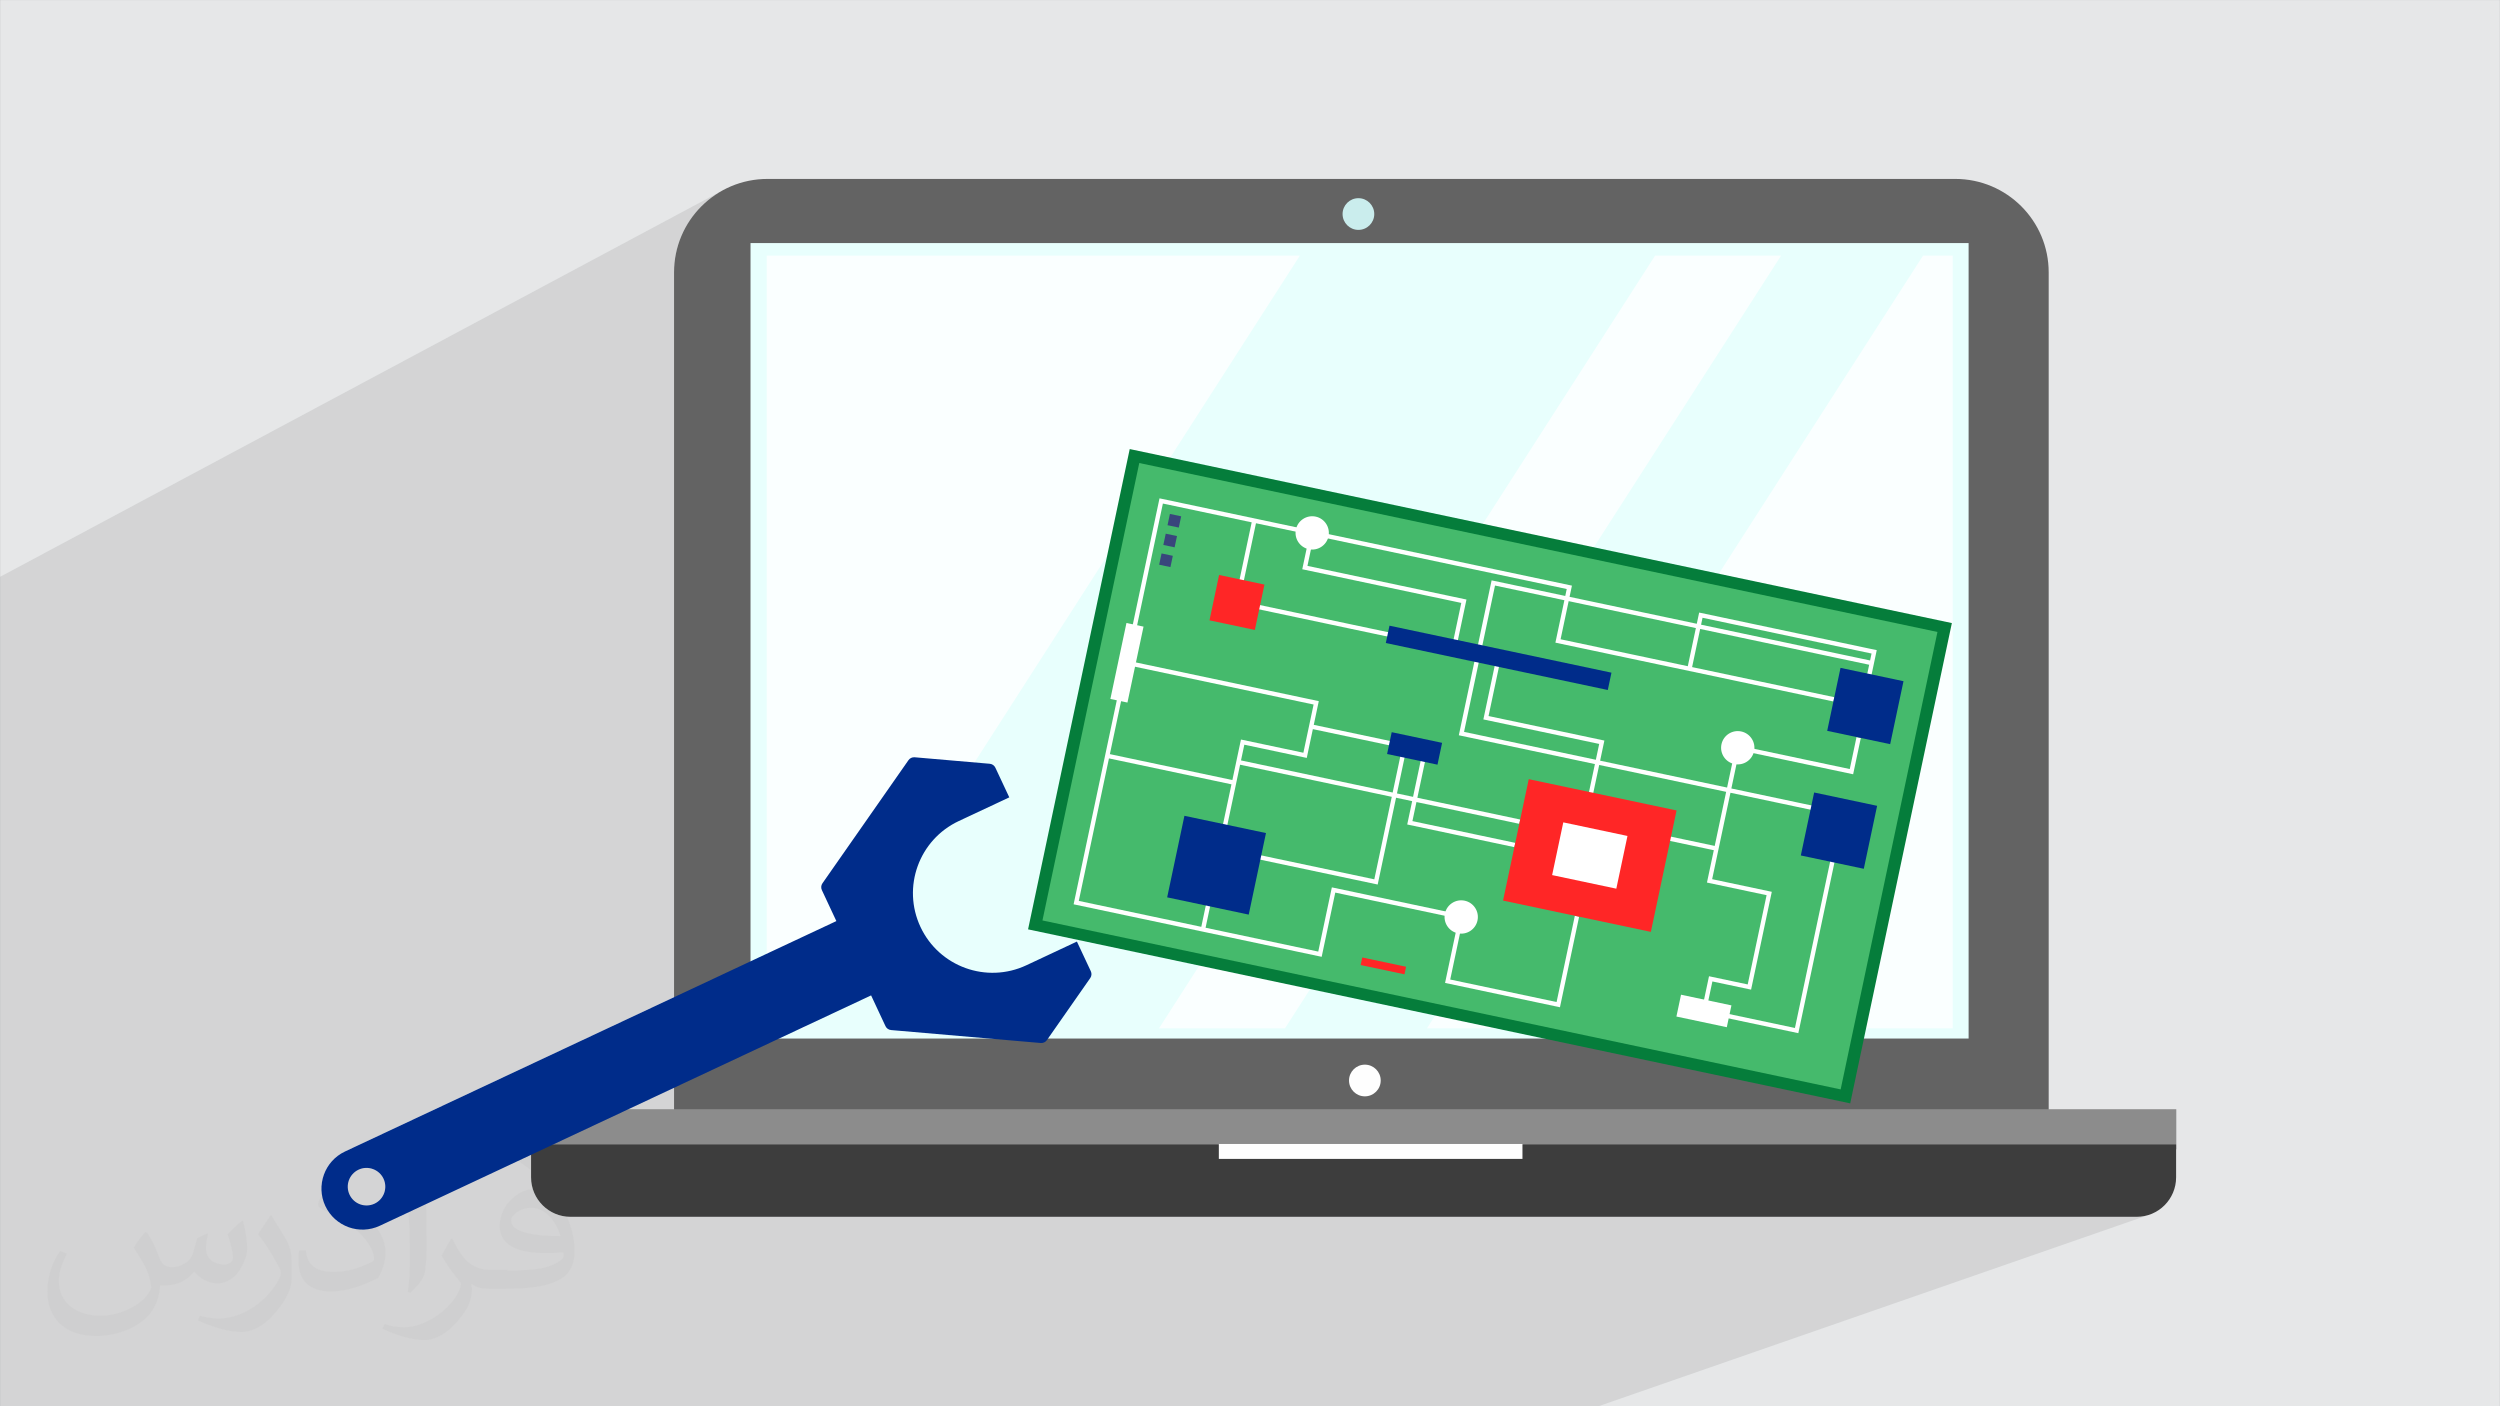
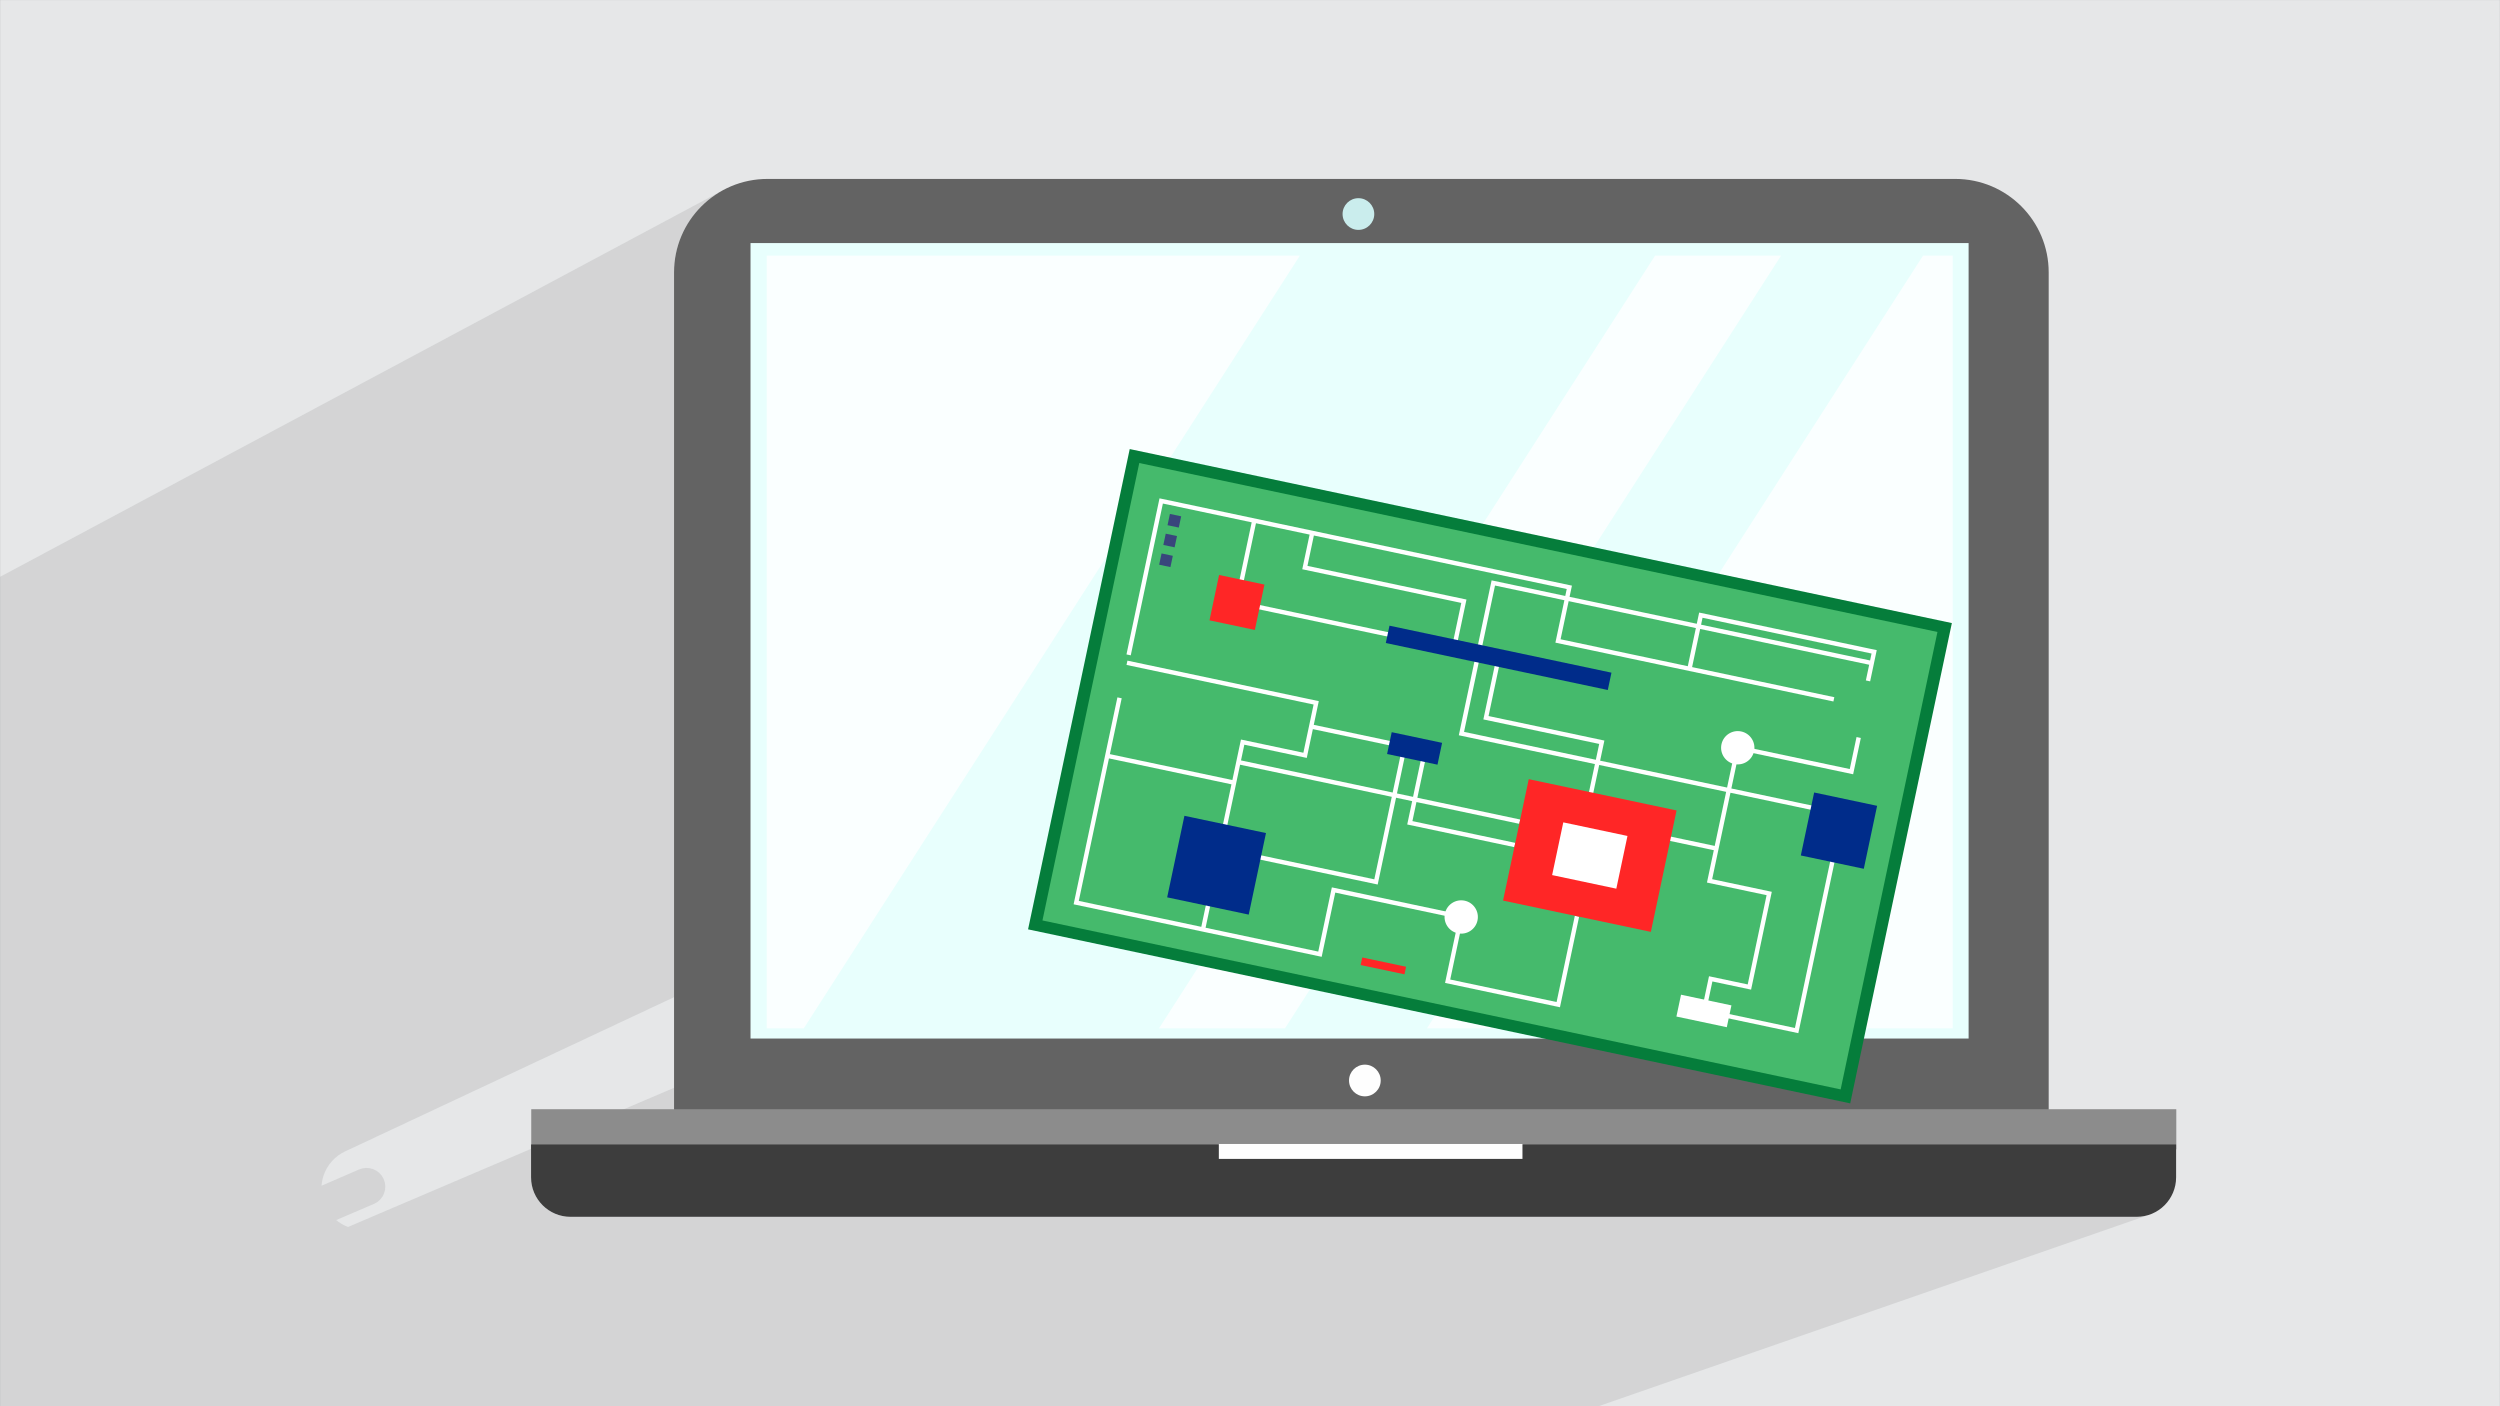
<svg xmlns="http://www.w3.org/2000/svg" xml:space="preserve" width="3.703in" height="2.083in" version="1.1" style="shape-rendering:geometricPrecision; text-rendering:geometricPrecision; image-rendering:optimizeQuality; fill-rule:evenodd; clip-rule:evenodd" viewBox="0 0 3703.33 2083.33">
  <rect x="0" y="0" width="3703.33" height="2083.33" fill="#808080" stroke="none" />
  <defs>
    <style type="text/css">
   
    .fil0 {fill:#E6E7E8}
    .fil8 {fill:#FEFEFE;fill-rule:nonzero}
    .fil10 {fill:#002C8A;fill-rule:nonzero}
    .fil11 {fill:#057D3B;fill-rule:nonzero}
    .fil15 {fill:#39467C;fill-rule:nonzero}
    .fil5 {fill:#3D3D3D;fill-rule:nonzero}
    .fil12 {fill:#45BA6C;fill-rule:nonzero}
    .fil3 {fill:#636363;fill-rule:nonzero}
    .fil4 {fill:#8C8C8C;fill-rule:nonzero}
    .fil6 {fill:#CAEDED;fill-rule:nonzero}
    .fil7 {fill:#E8FFFD;fill-rule:nonzero}
    .fil9 {fill:#FAFFFF;fill-rule:nonzero}
    .fil14 {fill:#FF2626;fill-rule:nonzero}
    .fil13 {fill:white;fill-rule:nonzero}
    .fil2 {fill:#373435;fill-opacity:0.031}
    .fil1 {fill:#373435;fill-opacity:0.102}
   
  </style>
  </defs>
  <g id="Layer_x0020_1">
    <polygon class="fil0" points="-0,0.07 3703.33,0.07 3703.33,2083.26 -0,2083.26 " />
    <polygon class="fil1" points="-0,1991.09 -0,1963.13 -0,1929.02 -0,1914.7 -0,930.58 -0,854.52 1070.89,281.79 1065.09,285.12 1059.47,288.72 1054.04,292.58 1048.81,296.69 1043.79,301.04 1038.98,305.63 1034.39,310.44 1030.04,315.46 1025.93,320.69 1022.07,326.12 1018.47,331.74 1015.14,337.54 1012.08,343.5 1009.31,349.64 1006.83,355.93 1004.65,362.36 1002.79,368.93 1001.24,375.63 1000.02,382.44 999.15,389.37 998.61,396.4 998.43,403.53 998.43,1477.26 511.06,1705.78 505.56,1708.7 500.48,1712.11 495.85,1715.94 491.66,1720.16 487.94,1724.74 484.69,1729.62 481.94,1734.78 479.7,1740.16 477.99,1745.74 476.81,1751.46 476.26,1756.56 531.04,1732.8 536.35,1730.94 541.76,1730.2 547.13,1730.52 552.3,1731.86 557.13,1734.14 561.46,1737.33 565.15,1741.35 568.03,1746.17 569.91,1751.5 570.65,1756.93 570.33,1762.3 569,1767.46 566.71,1772.29 563.52,1776.61 559.48,1780.29 554.67,1783.17 497.98,1807.45 500.78,1809.73 505.65,1812.97 510.8,1815.72 515.47,1817.67 998.43,1611.48 998.43,1643.23 786.61,1733.09 786.61,1744.15 786.91,1750.13 787.8,1755.94 789.24,1761.54 791.2,1766.92 793.67,1772.03 796.59,1776.85 799.96,1781.35 803.74,1785.5 807.89,1789.28 812.39,1792.65 817.22,1795.57 822.33,1798.04 827.7,1800 833.31,1801.44 839.12,1802.33 845.1,1802.63 2940.75,1802.63 3223.63,1702.63 3223.91,1702.63 2941.03,1802.63 3165.16,1802.63 3171.14,1802.33 3176.94,1801.44 3182.55,1800 2367.84,2083.26 2358.57,2083.26 2147.24,2083.26 2146.98,2083.26 170.95,2083.26 -0,2083.26 -0,2077.13 -0,2066.82 -0,2055.13 -0,2046.02 -0,2037.72 -0,2020.82 -0,1994.22 " />
-     <path class="fil2" d="M218.02 1826.24c7,11 12,21 16,32 3,7 5,19 21,19 5,0 11,-1 17,-5 7,-3 12,-9 14,-17l6 -21 15 -7 1 1c-2,8 -3,16 -3,21 0,18 15,24 27,24 7,0 13,-4 13,-10 0,-8 -4,-23 -8,-35 7,-7 14,-14 22,-20l1 1c4,15 6,30 6,40 0,10 -4,20 -8,27 -7,14 -20,25 -36,25 -12,0 -25,-6 -34,-17l-1 0c-9,11 -22,20 -43,20l-7 0c-1,14 -4,24 -9,33 -13,25 -50,42 -85.01,42 -49,0 -73.01,-28 -73.01,-66 0,-23 8,-45 19,-60l10 4c-7,14 -12,27 -12,40 0,35 29,52 62,52 31,0 68.01,-19 75.01,-42 -3,-25 -12,-36 -26,-59 4,-7 10,-15 17,-23l1 0 0 0 2 1 0 0 0 0 0 0 0 0 0 0 0 0 0.02 -0.01zm564.05 -133.01c10,6 20,14 30,23 -6,8 -12,15 -21,21 -10,-8 -20,-15 -30,-22 7,-8 14,-15 20,-22l0 0 1 0 0 0 0 0 0 0 0 0 0 0 0 -0zm5 96.01c-17,0 -30,11 -30,19 0,17 33,23 73.01,23 -5,-20 -22,-42 -43,-42l0 0zm-37 93.01c22,0 41,-1 55,-4 16,-4 30,-12 30,-18 0,-2 0,-3 -1,-5 -9,1 -19,1 -29,1 -29,0 -52,-7 -61,-23 -2,-5 -4,-10 -4,-16 0,-16 7,-32 19,-42 10,-9 21,-14 33,-14 20,0 37,16 48,42 6,14 11,30 11,51 0,14 -4,25 -12,34 -16,15 -45,21 -90.01,21l-20 0 0 0 -5 0c-11,0 -19,-2 -25,-7l-1 0c0,3 1,5 1,7 0,10 -3,23 -10,33 -20,30 -42,43 -60,43 -19,0 -42,-7 -63,-17l4 -7c7,3 16,5 29,5 34,0 78.01,-33 84.01,-64 -1,-3 -4,-6 -7,-10 -10,-12 -16,-22 -22,-32 5,-10 10,-18 14,-25l2 0c14,29 28,46 57,46l5 0 0 0 21 0 0 0 -3 1 0 0 0 0 0 0 0 0 0 0 -0 -0zm-146.01 31c2,-14 3,-29 3,-43l0 -21c0,-39 -5,-96.01 -9,-133.01 7,-8 17,-17 25,-23l2 1c5,47 7,101.01 7,151.01 0,13 -1,26 -2,35 -1,12 -8,21 -22,35l-3 -1 0 0 -1 -1 0 0 0 0 0 0 0 0 0 0 -0 0zm-151.02 -62.01c1,18 10,33 41,33 20,0 36,-5 55,-14 3,-1 5,-3 5,-5 0,-12 -9,-27 -24,-41 -14,-13 -34,-25 -51,-32 -6,-3 -8,-5 -8,-8 0,-5 7,-16 13,-24l2 0c20,11 43,27 60,44 15,16 25,33 25,51 0,13 -4,26 -11,38 -22,11 -46,20 -70.01,20 -29,0 -48,-14 -48,-45 0,-3 0,-9 1,-16l10 0 0 0 0 -1 0 0 0 0 0 0 0 0 0 0 0 0 0 0zm-52 -52l18 29c7,11 13,22 13,41l0 24c0,19 -12,39 -32,60 -15,14 -29,20 -42,20 -19,0 -40,-6 -65,-17l3 -7c8,2 17,4 28,4 36,0 72.01,-26 89.01,-58 2,-4 3,-7 3,-9 0,-4 -2,-8 -4,-11 -9,-17 -19,-33 -30,-47 6,-9 12,-18 18,-27l1 0 0 -2 0 0 0 0 0 0 0 0 0 0 0 0 0 -0z" />
    <g id="_2110667105376">
      <path class="fil3" d="M3034.88 1686.95l-2036.45 0 0 -1283.43c0,-76.46 61.98,-138.45 138.44,-138.45l1759.56 0c76.46,0 138.44,61.98 138.44,138.45l0 1283.43z" />
      <polygon class="fil4" points="786.88,1702.63 3223.91,1702.63 3223.91,1643.23 786.88,1643.23 " />
      <path class="fil5" d="M3165.16 1802.64l-2320.06 0c-32.3,0 -58.49,-26.19 -58.49,-58.49l0 -48.72 2437.02 0 0 48.72c0,32.31 -26.17,58.49 -58.47,58.49z" />
      <path class="fil6" d="M2035.76 317.08c0,12.97 -10.51,23.49 -23.48,23.49 -12.97,0 -23.48,-10.52 -23.48,-23.49 0,-12.97 10.51,-23.49 23.48,-23.49 12.97,0 23.48,10.52 23.48,23.49z" />
      <polygon class="fil7" points="1111.72,1538.53 2916.23,1538.53 2916.23,360.1 1111.72,360.1 " />
      <path class="fil8" d="M2045.31 1600.69c0,12.97 -10.52,23.48 -23.48,23.48 -12.97,0 -23.48,-10.51 -23.48,-23.48 0,-12.97 10.51,-23.48 23.48,-23.48 12.97,0 23.48,10.52 23.48,23.48z" />
      <polygon class="fil9" points="2451.82,378.63 1716.88,1523.39 1903.5,1523.39 2638.44,378.63 " />
      <polygon class="fil9" points="1925.58,378.63 1135.77,378.63 1135.77,1523.39 1190.63,1523.39 " />
      <polygon class="fil9" points="2113.83,1523.39 2892.76,1523.39 2892.76,378.63 2848.77,378.63 " />
      <polygon class="fil8" points="1805.5,1716.83 2255.29,1716.83 2255.29,1694.72 1805.5,1694.72 " />
-       <path class="fil10" d="M517.67 1769.8c-6.5,-13.86 -0.57,-30.45 13.37,-36.99 13.86,-6.5 30.5,-0.48 36.99,13.37 6.54,13.94 0.48,30.5 -13.37,37 -13.94,6.54 -30.45,0.56 -36.99,-13.38zm1033.13 -228.96l64.2 -91.89c2.07,-2.96 2.41,-6.81 0.87,-10.09l-20.63 -43.99 -74.82 35.09c-59,27.66 -129.24,2.26 -156.91,-56.73 -27.65,-58.99 -2.26,-129.24 56.73,-156.9l74.83 -35.08 -20.63 -44c-1.54,-3.27 -4.7,-5.47 -8.3,-5.78l-111.25 -9.62c-3.6,-0.31 -7.1,1.32 -9.17,4.29l-127.43 182.39c-2.07,2.97 -2.41,6.81 -0.87,10.09l21.47 45.91 -727.83 341.28c-30.42,14.27 -43.44,50.48 -29.22,80.81 14.27,30.42 50.39,43.48 80.81,29.22l727.71 -341.22 21.3 45.56c1.53,3.28 4.69,5.48 8.3,5.8l221.68 19.17c3.6,0.31 7.09,-1.32 9.16,-4.29z" />
      <g>
        <polygon class="fil11" points="2740.84,1634.57 1522.88,1376.78 1673.48,665.25 2891.44,923.04 " />
        <polygon class="fil12" points="2726.67,1613.87 1544.2,1363.59 1687.63,685.94 2870.09,936.22 " />
        <path class="fil13" d="M2512.2 930.45l-11.96 56.48 -188.46 -39.89 11.96 -56.49 188.46 39.89zm9.87 -15.27l250.37 52.99 -2.17 10.26 -250.37 -52.99 2.17 -10.26zm223.11 231.83l11.38 -53.77 -6.36 -1.35 -10.03 47.41 -168.39 -35.64 -13.35 63.06 -188.09 -39.81 6.31 -29.83 -171.59 -36.32 18.11 -85.54 -6.35 -1.34 -19.45 91.9 171.59 36.31 -4.96 23.47 -195.25 -41.33 45.88 -216.78 102.76 21.75 -13.3 62.84 411.85 87.17 1.35 -6.35 -210.68 -44.59 11.95 -56.49 250.37 53 -4.92 23.25 6.35 1.35 9.78 -46.22 -263.08 -55.69 -3.52 16.61 -188.46 -39.89 3.52 -16.61 -610.99 -129.32 -48.94 231.22 6.35 1.35 47.59 -224.86 131.54 27.84 -25.65 121.19 234.52 49.64 1.35 -6.36 -228.16 -48.29 24.3 -114.83 79.44 16.81 -10.87 51.34 235.59 49.87 -14.11 66.67 6.35 1.34 15.45 -73.02 -235.59 -49.86 9.52 -44.99 374.58 79.28 -2.17 10.26 -109.11 -23.09 -48.57 229.48 201.61 42.67 -11.96 56.47 6.36 1.35 11.95 -56.48 188.08 39.81 -16.95 80.1 -74.6 -15.79 -1.35 6.35 74.61 15.79 -10.15 47.93 88.34 18.7 -27.98 132.23 -57.33 -12.14 -11.41 53.92 143.73 30.43 57.54 -271.82 -6.36 -1.34 -56.19 265.46 -131.02 -27.73 8.72 -41.21 57.33 12.14 30.68 -144.94 -88.35 -18.7 27.1 -128.03 127.45 26.98 1.35 -6.35 -127.46 -26.98 12 -56.69 168.39 35.64z" />
        <path class="fil13" d="M1935.75 1122.83l9.03 -42.67 132.21 27.98 -13.96 65.94 -224.7 -47.56 4.93 -23.28 92.5 19.58zm157.48 57.65l-23.85 -5.05 13.96 -65.94 23.85 5.04 -13.96 65.94zm212.57 303.96l-157.5 -33.34 20.14 -95.14 -195.51 -41.38 -20.14 95.14 -166.93 -35.33 10.11 -47.72 -6.36 -1.35 -10.1 47.72 -181.48 -38.41 44.69 -211.11 181.48 38.41 -15.63 73.84 6.36 1.35 22.06 -104.24 224.7 47.56 -25.87 122.22 -175.78 -37.2 -1.35 6.35 182.14 38.56 27.21 -128.58 23.85 5.05 -7.31 34.57 158.72 33.59 1.35 -6.35 -152.37 -32.25 5.97 -28.22 152.37 32.25 1.35 -6.36 -152.37 -32.25 15.3 -72.3 -168.76 -35.72 7.43 -35.11 -283.5 -60 -1.35 6.36 277.15 58.66 -15.12 71.42 -92.49 -19.57 -12.7 60.03 -181.47 -38.41 17.51 -82.74 -6.36 -1.34 -64.88 306.56 191.01 40.43 3.18 0.67 173.28 36.68 20.14 -95.14 182.8 38.69 -20.14 95.14 170.21 36.03 28.39 -134.13 -6.35 -1.35 -27.04 127.77z" />
-         <polygon class="fil13" points="1670.12,1040.8 1644.82,1035.44 1668.63,922.94 1693.93,928.29 " />
        <polygon class="fil13" points="2483.37,1505.94 2490.21,1473.6 2564.87,1489.41 2558.02,1521.74 " />
        <polygon class="fil14" points="2445.51,1380.51 2226.54,1334.17 2264.61,1154.29 2483.59,1200.64 " />
        <polygon class="fil13" points="2394.34,1316.52 2299.25,1296.39 2315.78,1218.28 2410.87,1238.41 " />
-         <polygon class="fil10" points="2800.04,1102.44 2706.74,1082.7 2726.48,989.41 2819.78,1009.15 " />
-         <path class="fil13" d="M1967.96 794.58c-2.82,13.33 -15.92,21.85 -29.25,19.03 -13.33,-2.82 -21.85,-15.92 -19.04,-29.25 2.82,-13.33 15.93,-21.85 29.26,-19.04 13.33,2.82 21.85,15.92 19.03,29.25z" />
        <path class="fil13" d="M2188.7 1363.57c-2.82,13.33 -15.92,21.85 -29.25,19.03 -13.33,-2.82 -21.85,-15.92 -19.03,-29.25 2.82,-13.33 15.92,-21.86 29.25,-19.04 13.33,2.82 21.85,15.92 19.03,29.26z" />
        <path class="fil13" d="M2598.39 1112.86c-2.82,13.33 -15.92,21.85 -29.26,19.03 -13.33,-2.82 -21.85,-15.92 -19.03,-29.25 2.82,-13.33 15.92,-21.85 29.25,-19.03 13.33,2.82 21.86,15.92 19.04,29.25z" />
        <polygon class="fil14" points="1858.85,933.22 1791.65,919 1805.87,851.79 1873.08,866.02 " />
        <polygon class="fil10" points="2381.72,1022.19 2052.86,952.59 2058.3,926.91 2387.15,996.52 " />
        <polygon class="fil10" points="2760.96,1287.06 2667.66,1267.32 2687.41,1174.02 2780.7,1193.77 " />
        <polygon class="fil10" points="2054.75,1117.02 2061.6,1084.68 2136.25,1100.47 2129.41,1132.81 " />
        <polygon class="fil10" points="1849.77,1354.94 1728.95,1329.37 1754.52,1208.56 1875.34,1234.13 " />
        <polygon class="fil15" points="1746.18,781.59 1729.48,778.06 1733.01,761.35 1749.72,764.89 " />
        <polygon class="fil15" points="1739.98,810.85 1723.28,807.32 1726.82,790.61 1743.52,794.15 " />
        <polygon class="fil15" points="1733.8,840.11 1717.09,836.58 1720.63,819.87 1737.33,823.41 " />
        <polygon class="fil14" points="2080.5,1443.39 2015.57,1429.65 2017.95,1418.43 2082.88,1432.17 " />
      </g>
    </g>
  </g>
</svg>